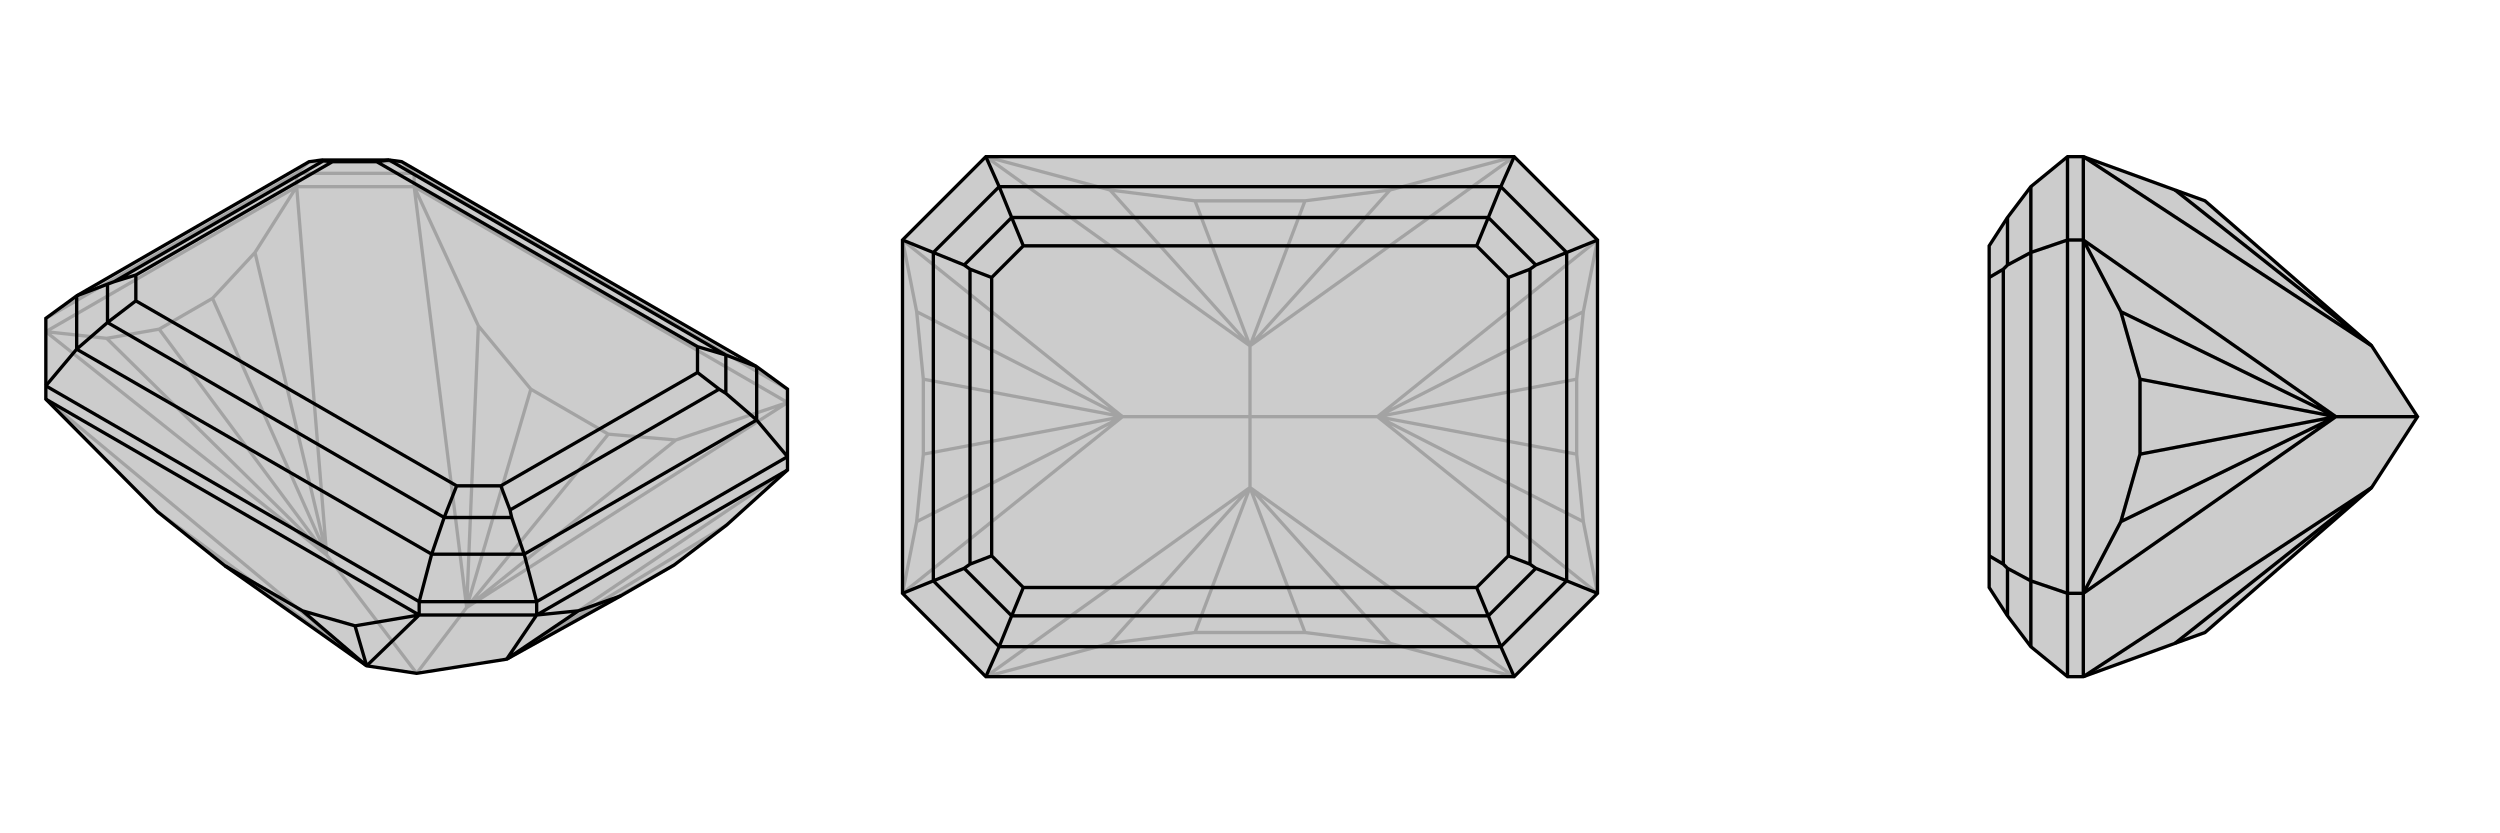
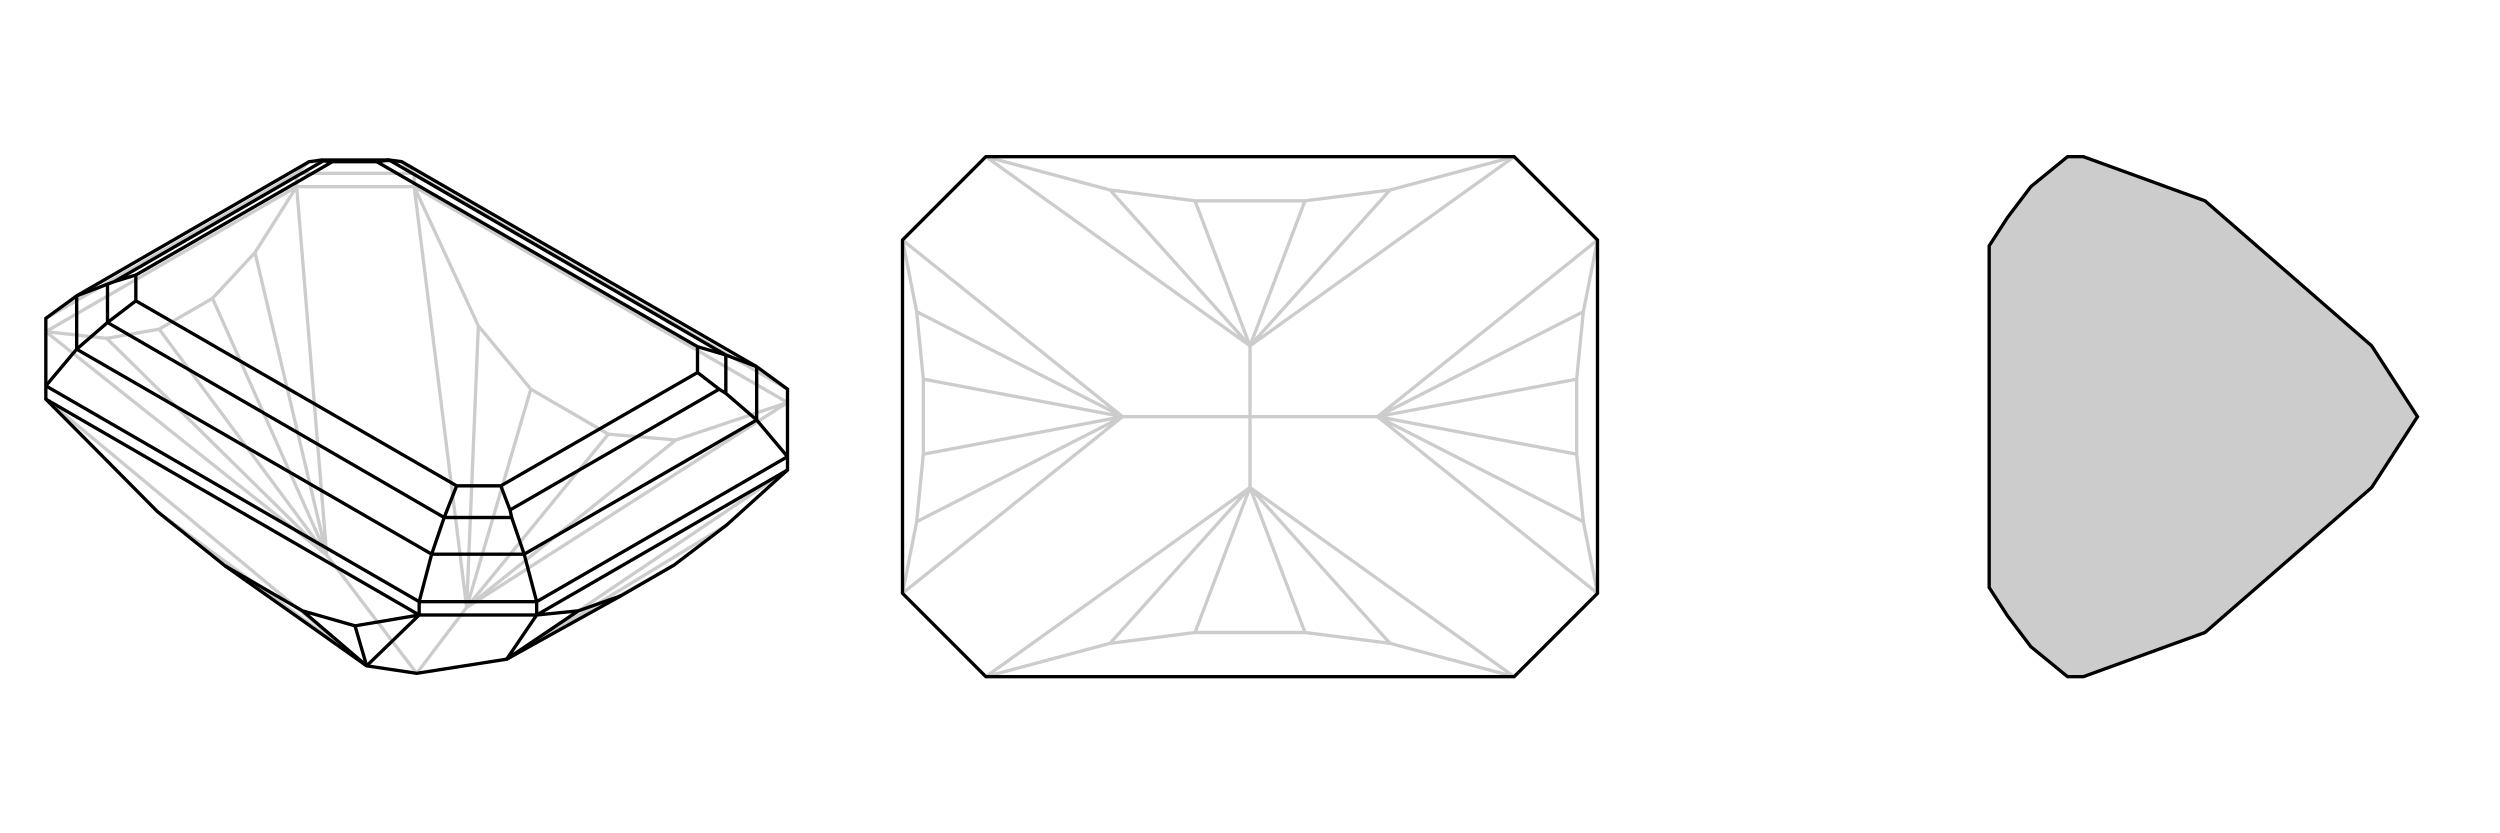
<svg xmlns="http://www.w3.org/2000/svg" viewBox="0 0 3000 1000">
  <g stroke="currentColor" stroke-width="4" fill="none" transform="translate(0 -19)">
-     <path fill="currentColor" stroke="none" fill-opacity=".2" d="M872,649L809,697L745,734L608,810L500,827L440,818L270,698L189,633L55,498L55,482L55,401L92,374L371,213L386,211L467,211L482,213L908,459L945,486L945,567L945,583z" />
    <path stroke-opacity=".2" d="M356,243L356,227M497,243L497,227M945,502L497,243M356,243L497,243M500,827L392,685M500,827L560,748M55,417L356,243M55,498L440,818M945,502L811,547M945,502L560,748M497,243L574,410M560,748L497,243M440,818L189,633M811,547L730,540M560,748L811,547M574,410L637,486M560,748L574,410M730,540L637,486M560,748L730,540M560,748L637,486M55,417L392,685M55,417L128,425M945,583L608,810M356,243L392,685M356,243L306,322M128,425L191,414M392,685L128,425M608,810L872,649M306,322L255,377M392,685L306,322M608,810L809,697M191,414L255,377M392,685L191,414M392,685L255,377M945,486L497,227M497,227L356,227M497,227L482,213M55,401L356,227M356,227L371,213M482,213L371,213" />
    <path d="M872,649L809,697L745,734L608,810L500,827L440,818L270,698L189,633L55,498L55,482L55,401L92,374L371,213L386,211L467,211L482,213L908,459L945,486L945,567L945,583z" />
    <path d="M644,757L644,741M503,757L503,741M55,498L503,757M644,757L503,757M644,757L945,583M503,757L426,770M440,818L503,757M426,770L363,752M440,818L426,770M270,698L363,752M440,818L363,752M644,757L608,810M644,757L694,752M694,752L745,734M608,810L694,752M55,482L503,741M503,741L644,741M503,741L518,684M55,482L92,438M644,741L945,567M945,567L908,523M644,741L629,684M518,684L92,438M908,459L908,523M908,459L871,445M518,684L629,684M518,684L533,640M92,438L92,374M92,438L129,406M467,211L871,445M533,640L129,406M467,211L452,213M871,445L871,491M871,445L837,435M533,640L614,640M533,640L548,602M129,406L129,360M129,406L163,380M908,523L629,684M908,523L871,491M629,684L614,640M871,491L863,486M614,640L612,631M92,374L129,360M386,211L388,212M129,360L137,357M863,486L837,466M612,631L601,602M863,486L612,631M388,212L399,213M137,357L163,349M388,212L137,357M452,213L837,435M548,602L163,380M452,213L399,213M837,435L837,466M548,602L601,602M163,380L163,349M837,466L601,602M399,213L163,349" />
  </g>
  <g stroke="currentColor" stroke-width="4" fill="none" transform="translate(1000 0)">
-     <path fill="currentColor" stroke="none" fill-opacity=".2" d="M183,188L83,288L83,712L183,812L817,812L917,712L917,288L817,188z" />
    <path stroke-opacity=".2" d="M500,500L500,585M500,500L653,500M500,500L347,500M500,500L500,415M183,812L332,772M183,812L500,585M817,812L668,772M500,585L817,812M817,188L668,228M817,188L500,415M183,188L332,228M500,415L183,188M332,772L434,759M500,585L332,772M668,772L566,759M500,585L668,772M668,228L566,241M500,415L668,228M332,228L434,241M500,415L332,228M434,759L566,759M500,585L434,759M500,585L566,759M566,241L434,241M500,415L566,241M500,415L434,241M83,712L347,500M83,712L100,626M917,712L653,500M917,712L900,626M917,288L653,500M917,288L900,374M83,288L347,500M83,288L100,374M100,626L108,545M347,500L100,626M900,626L892,545M653,500L900,626M900,374L892,455M653,500L900,374M100,374L108,455M347,500L100,374M892,545L892,455M653,500L892,545M653,500L892,455M108,545L108,455M347,500L108,545M347,500L108,455" />
    <path d="M183,188L83,288L83,712L183,812L817,812L917,712L917,288L817,188z" />
-     <path d="M183,188L199,224M817,188L801,224M817,812L801,776M183,812L199,776M917,288L880,303M917,712L880,697M83,288L120,303M83,712L120,697M199,224L801,224M801,776L199,776M199,224L120,303M199,224L214,261M801,224L880,303M801,224L786,261M801,776L880,697M801,776L786,739M199,776L120,697M199,776L214,739M214,261L786,261M786,739L214,739M214,261L157,318M214,261L228,295M786,261L843,318M786,261L772,295M786,739L843,682M786,739L772,705M214,739L157,682M214,739L228,705M880,303L880,697M880,303L843,318M880,697L843,682M843,318L836,323M843,682L836,677M120,303L120,697M120,303L157,318M120,697L157,682M157,318L164,323M157,682L164,677M836,323L810,333M836,677L810,667M836,323L836,677M164,323L190,333M164,677L190,667M164,323L164,677M228,295L772,295M772,705L228,705M228,295L190,333M772,295L810,333M772,705L810,667M228,705L190,667M810,333L810,667M190,333L190,667" />
  </g>
  <g stroke="currentColor" stroke-width="4" fill="none" transform="translate(2000 0)">
    <path fill="currentColor" stroke="none" fill-opacity=".2" d="M846,585L646,759L610,772L500,812L481,812L437,776L409,739L387,705L387,667L387,333L387,295L409,261L437,224L481,188L500,188L610,228L646,241L846,415L901,500z" />
-     <path stroke-opacity=".2" d="M500,712L481,712M500,288L481,288M500,712L500,812M500,288L500,188M901,500L803,500M500,712L500,288M500,812L846,585M846,415L500,188M846,585L610,772M846,415L610,228M500,712L803,500M500,712L545,626M500,288L803,500M500,288L545,374M545,626L568,545M803,500L545,626M545,374L568,455M803,500L545,374M568,545L568,455M803,500L568,545M803,500L568,455M481,188L481,288M481,812L481,712M481,712L481,288M481,288L437,303M481,712L437,697M437,224L437,303M437,776L437,697M409,261L409,318M409,739L409,682M437,303L437,697M437,303L409,318M437,697L409,682M409,318L404,323M409,682L404,677M404,323L387,333M404,677L387,667M404,323L404,677" />
    <path d="M846,585L646,759L610,772L500,812L481,812L437,776L409,739L387,705L387,667L387,333L387,295L409,261L437,224L481,188L500,188L610,228L646,241L846,415L901,500z" />
-     <path d="M500,712L481,712M500,288L481,288M500,712L500,812M500,288L500,188M901,500L803,500M500,712L500,288M846,585L500,812M500,188L846,415M846,585L610,772M846,415L610,228M500,712L803,500M500,712L545,626M500,288L803,500M500,288L545,374M545,626L568,545M803,500L545,626M545,374L568,455M803,500L545,374M568,545L568,455M803,500L568,545M803,500L568,455M481,188L481,288M481,812L481,712M481,712L481,288M481,288L437,303M481,712L437,697M437,224L437,303M437,776L437,697M409,261L409,318M409,739L409,682M437,303L437,697M437,303L409,318M437,697L409,682M409,318L404,323M409,682L404,677M404,323L387,333M404,677L387,667M404,323L404,677" />
  </g>
</svg>